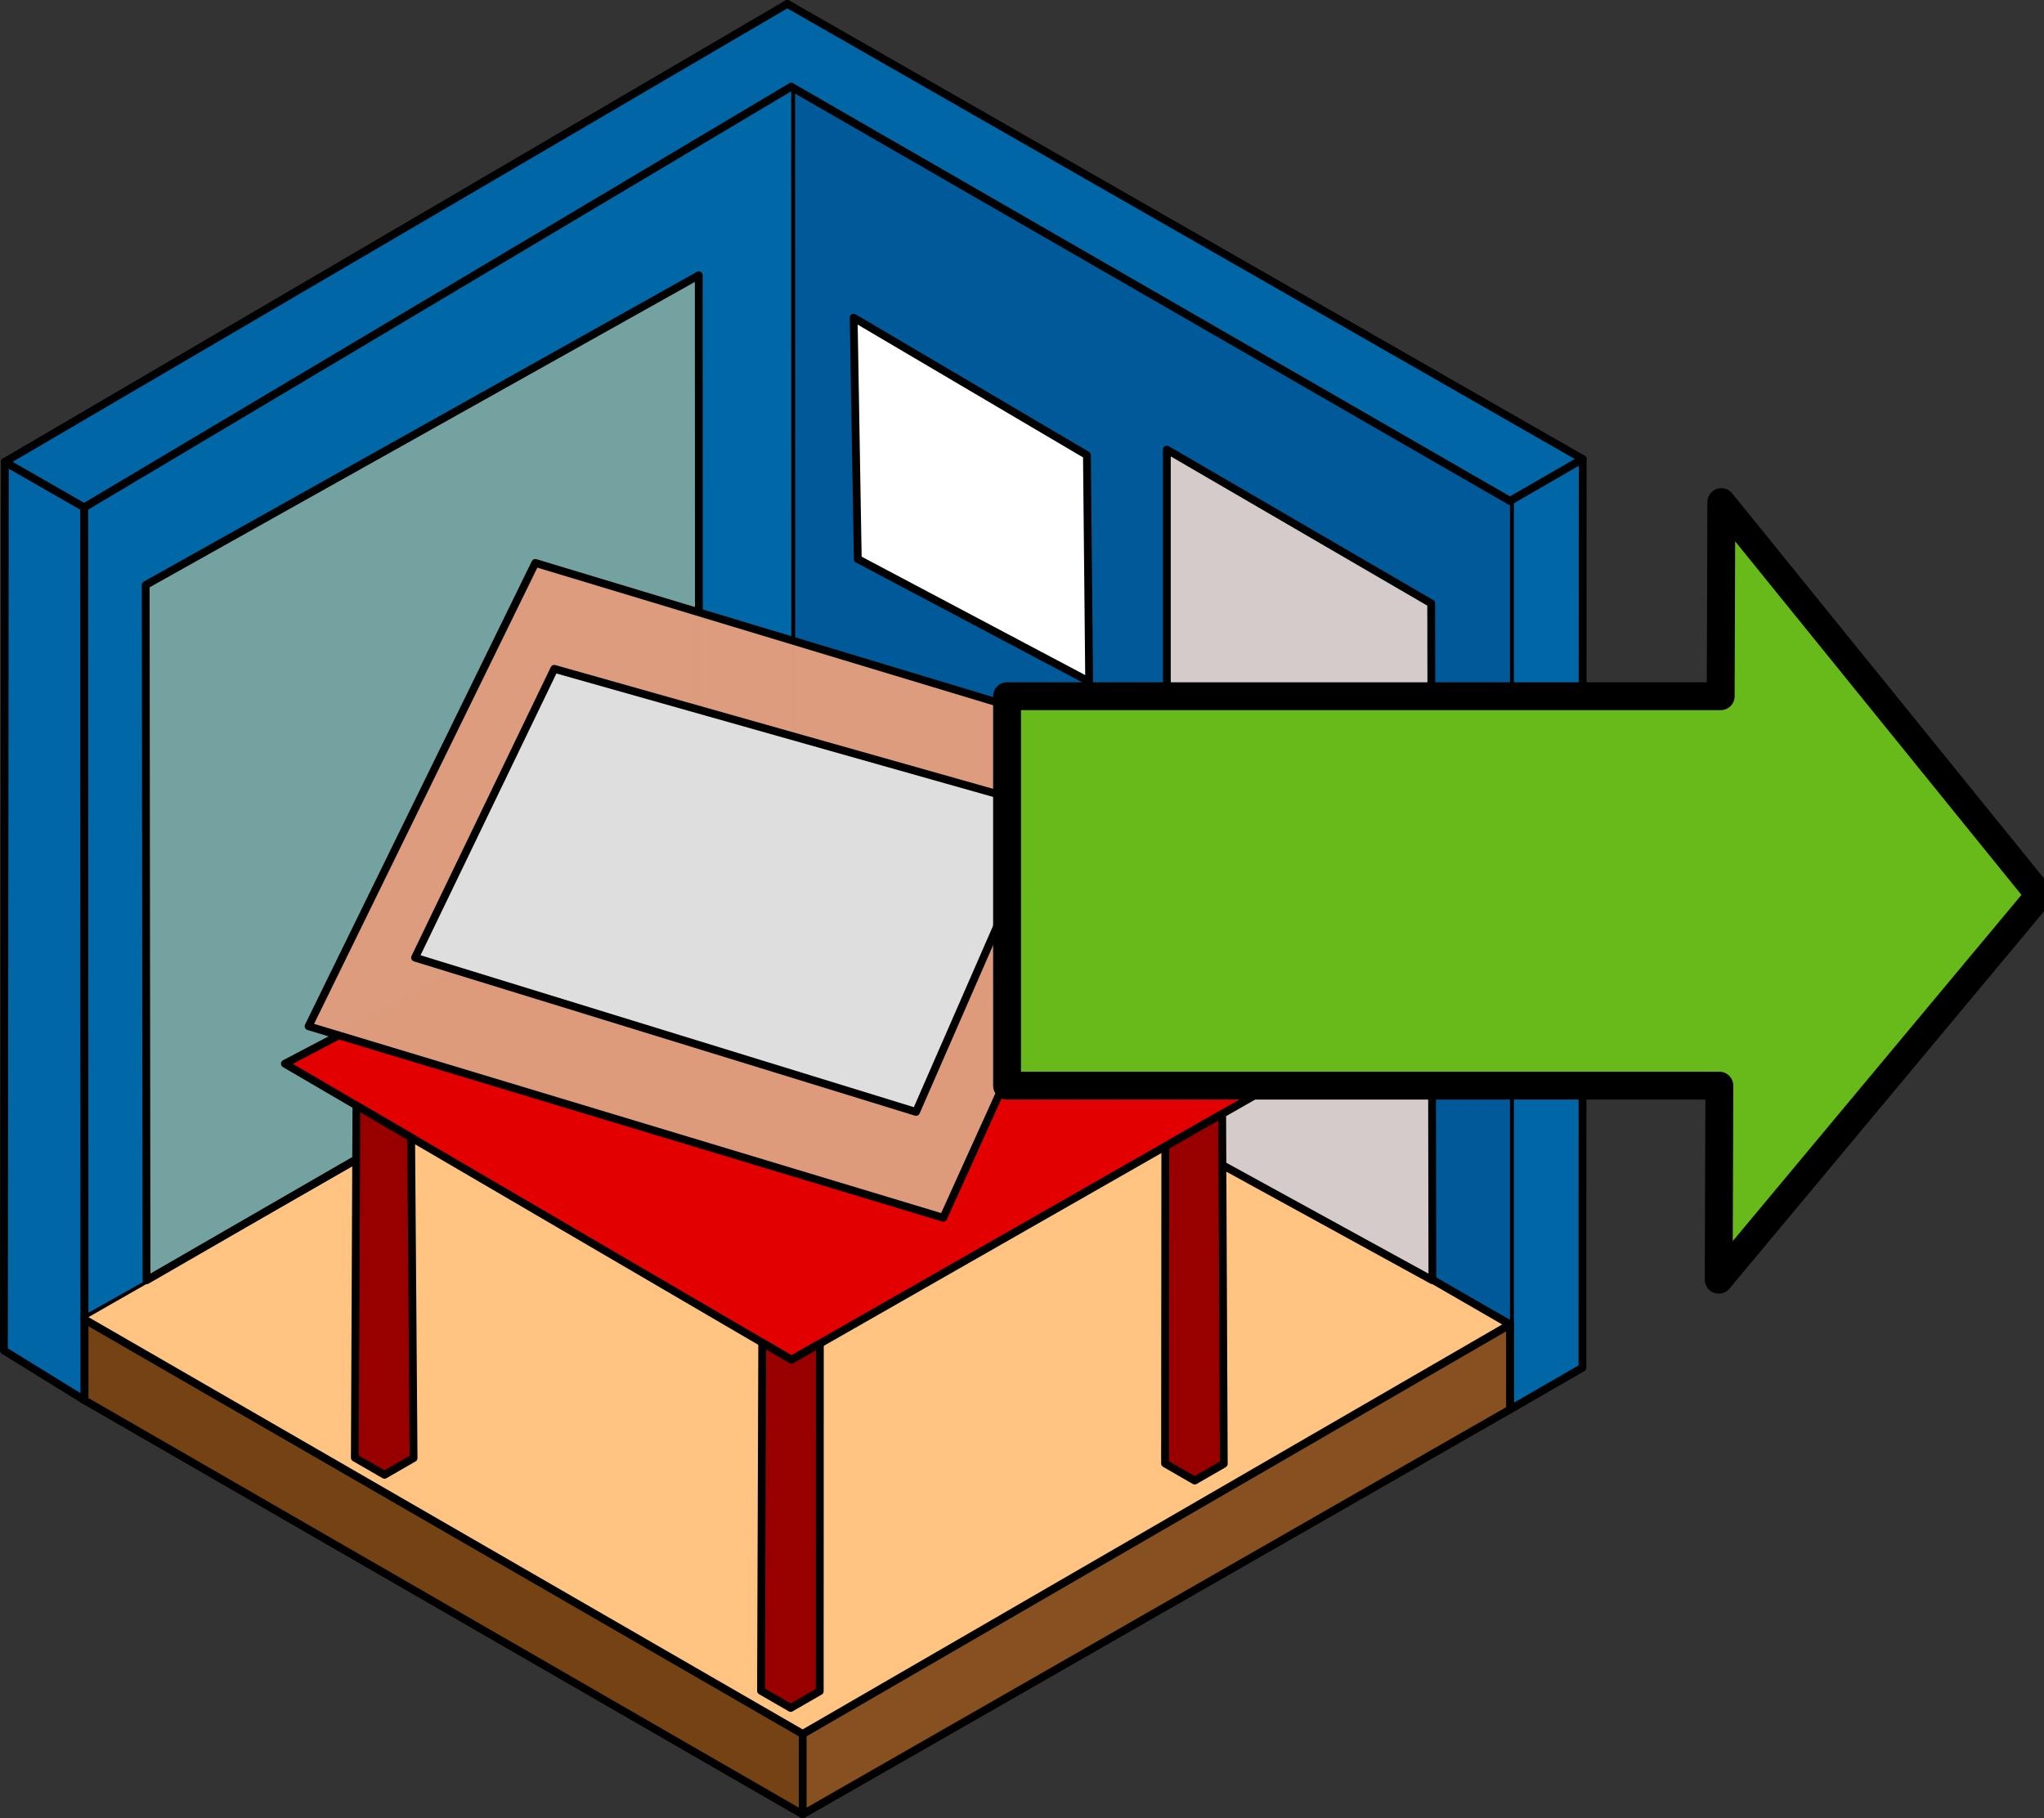
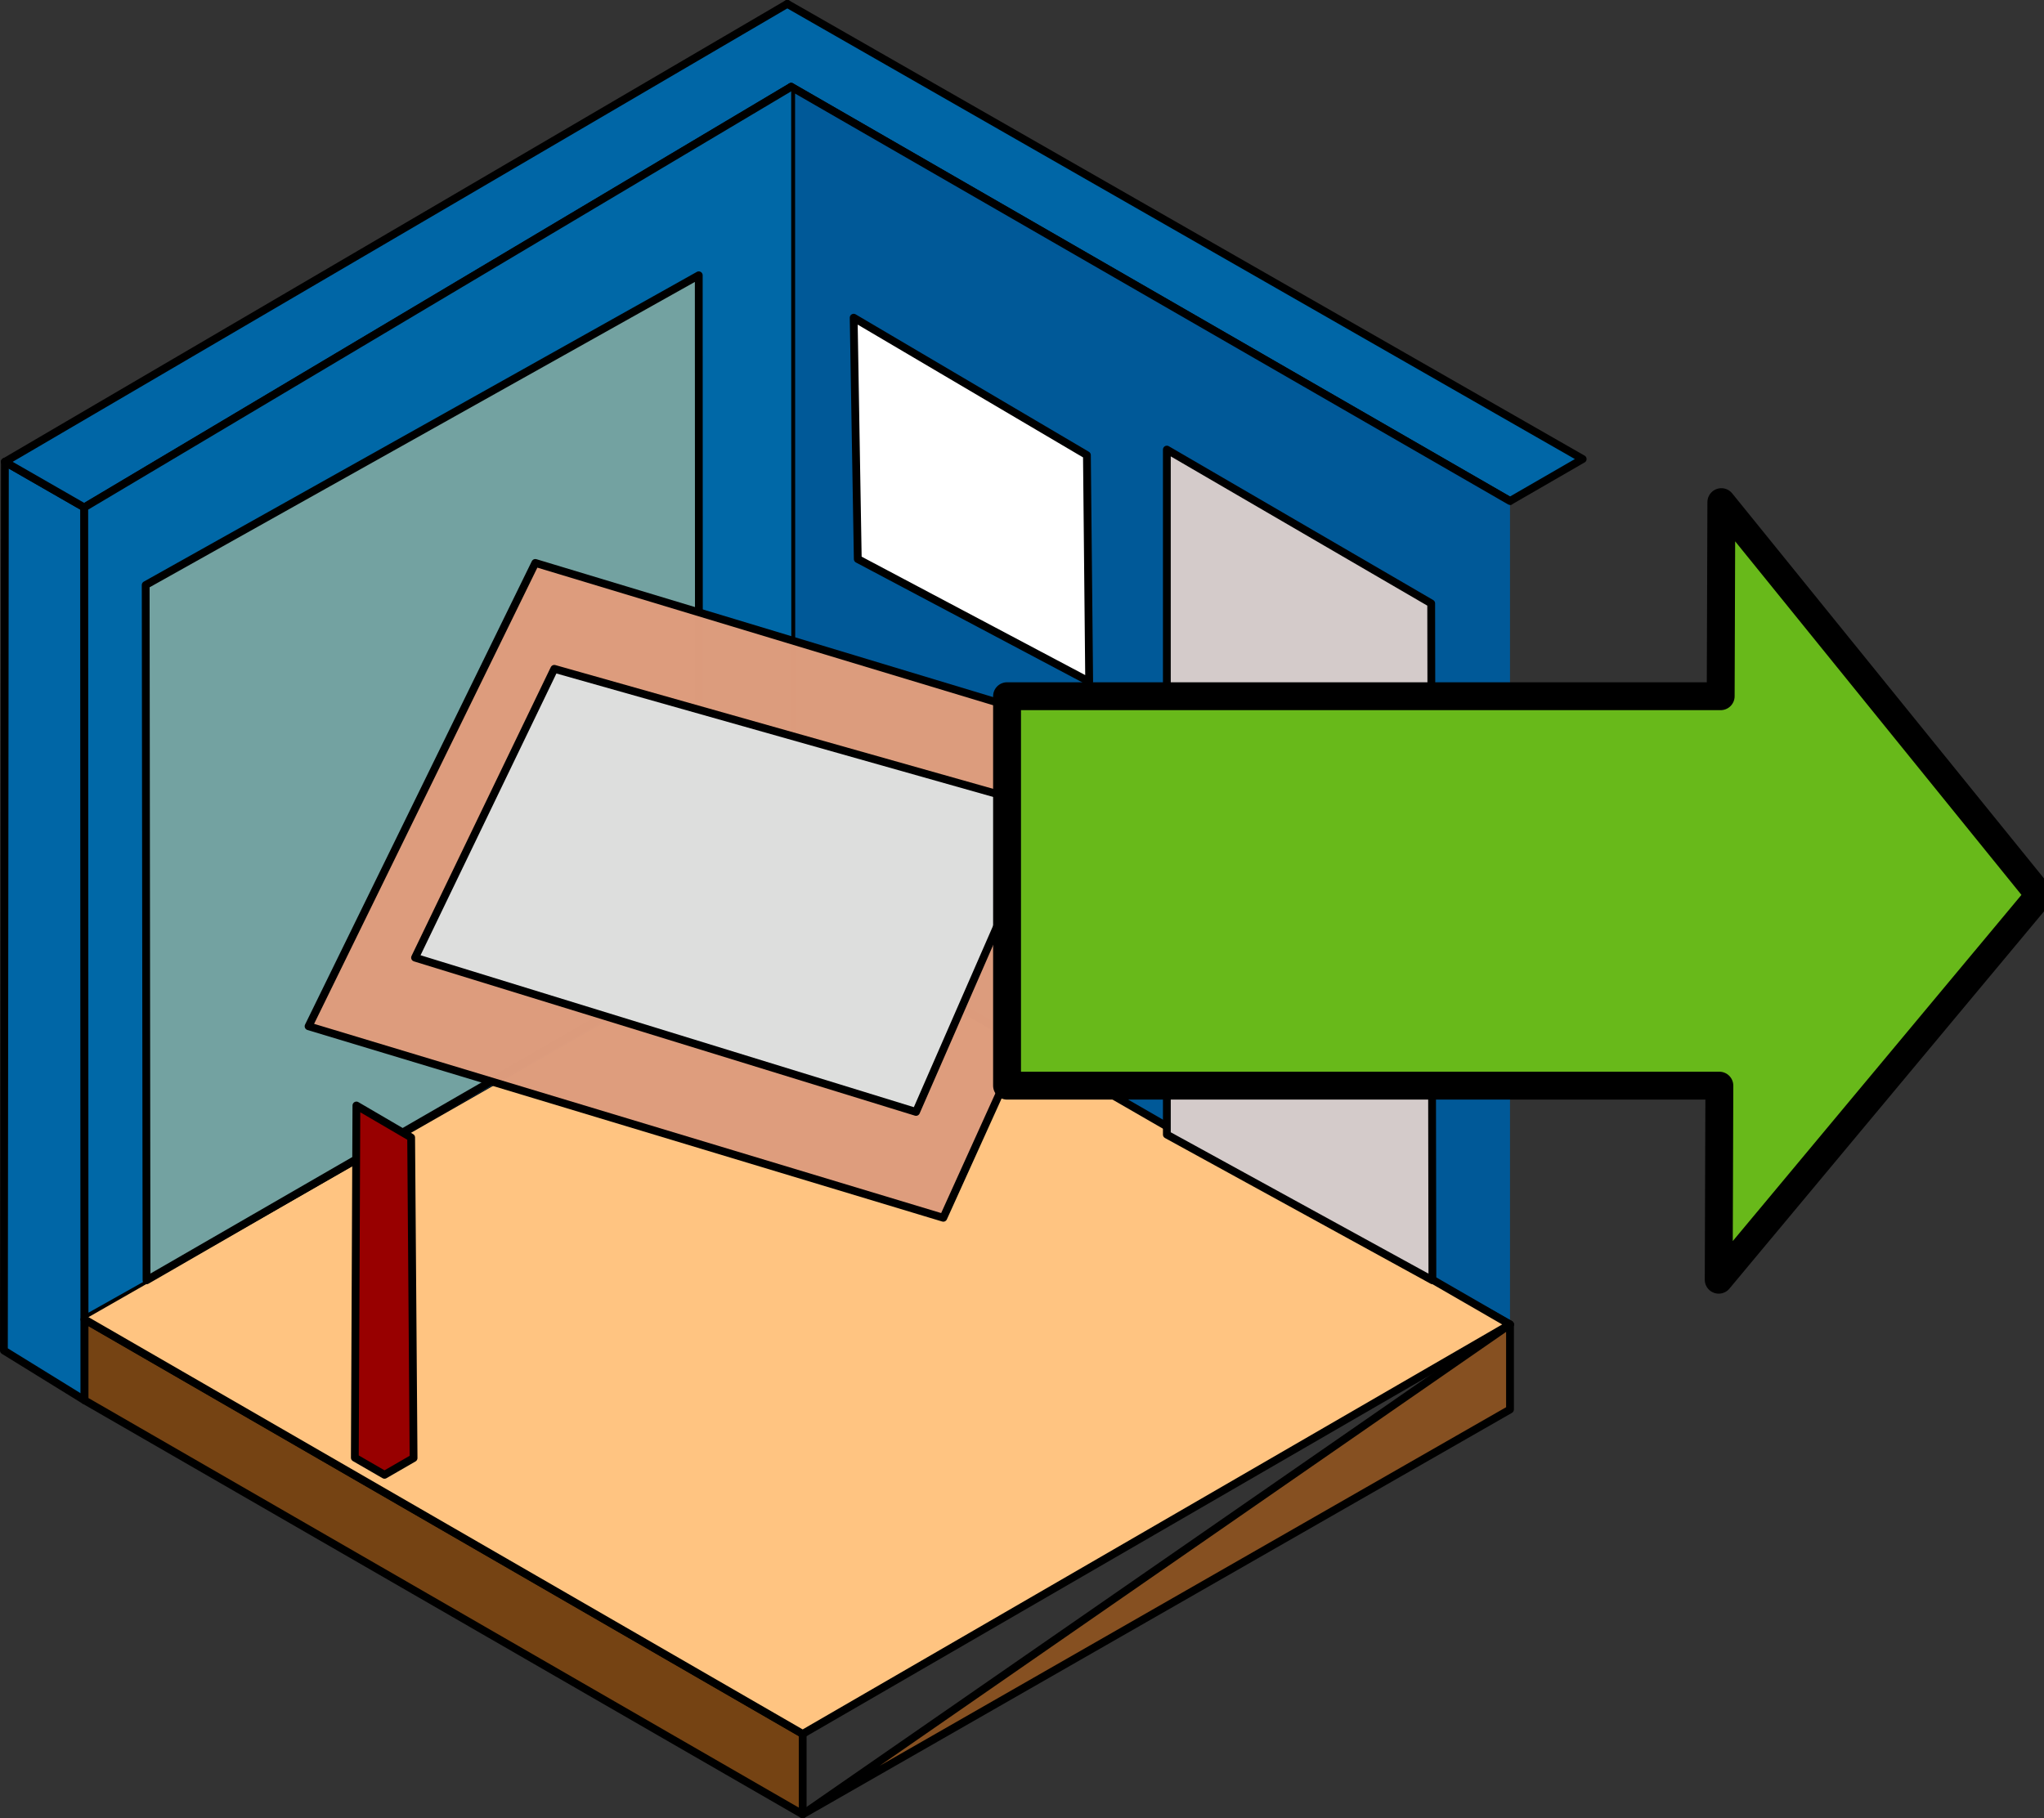
<svg xmlns="http://www.w3.org/2000/svg" xmlns:ns1="http://www.inkscape.org/namespaces/inkscape" xmlns:ns2="http://sodipodi.sourceforge.net/DTD/sodipodi-0.dtd" width="183.268mm" height="163.06mm" viewBox="0 0 183.268 163.06" version="1.1" id="svg1" xml:space="preserve" ns1:version="1.3.1 (9b9bdc1480, 2023-11-25, custom)" ns2:docname="SH3D_Import.svg">
  <rect x="0" y="0" width="183.268" height="163.06" fill="#333333" stroke="none" />
  <ns2:namedview id="namedview1" pagecolor="#ffffff" bordercolor="#999999" borderopacity="1" ns1:showpageshadow="2" ns1:pageopacity="0" ns1:pagecheckerboard="true" ns1:deskcolor="#d1d1d1" ns1:document-units="mm" ns1:zoom="0.38306678" ns1:cx="-244.08277" ns1:cy="375.91357" ns1:current-layer="layer1" showgrid="false" />
  <defs id="defs1">
    <linearGradient id="swatch1" ns1:swatch="solid">
      <stop style="stop-color:#00ff00;stop-opacity:0;" offset="0" id="stop1" />
    </linearGradient>
    <ns1:perspective ns2:type="inkscape:persp3d" ns1:vp_x="-37.942476 : 15.017479 : 1" ns1:vp_y="0 : 968.5071 : 0" ns1:vp_z="245.85963 : 15.234499 : 1" ns1:persp3d-origin="105.00001 : -35.963379 : 1" id="perspective1" />
  </defs>
  <g ns1:label="Layer 1" ns1:groupmode="layer" id="layer1" transform="translate(-33.53,-65.831)">
    <path style="fill:#0066a6;fill-opacity:1;stroke:#000000;stroke-width:0.7;stroke-linecap:round;stroke-linejoin:round;stroke-miterlimit:0;stroke-dasharray:none;stroke-opacity:1" d="m 33.969,107.248 7.117,4.087 0.026,80.071 -7.232,-4.464 z" id="path35" ns2:nodetypes="ccccc" />
    <path style="fill:#0066a6;fill-opacity:1;stroke:#000000;stroke-width:0.7;stroke-linecap:round;stroke-linejoin:round;stroke-miterlimit:0;stroke-dasharray:none;stroke-opacity:1" d="m 33.969,107.248 7.117,4.087 63.383,-37.72 64.451,37.145 6.517,-3.763 -71.318,-40.817" id="path36" ns2:nodetypes="cccccc" />
-     <path style="display:inline;fill:#0066a6;fill-opacity:1;stroke:#000000;stroke-width:0.7;stroke-linecap:round;stroke-linejoin:round;stroke-miterlimit:0;stroke-dasharray:none;stroke-opacity:1" d="m 175.436,106.998 -6.517,3.763 v 81.47 l 6.495,-3.75 c 0.022,-81.483 0.022,-81.483 0.022,-81.483 z" id="path37" ns2:nodetypes="cccc" />
    <path style="fill:#764414;fill-opacity:0.992;stroke:#000000;stroke-width:0.7;stroke-linecap:round;stroke-linejoin:round;stroke-miterlimit:0;stroke-dasharray:none;stroke-opacity:1" d="m 41.112,191.407 v -7.257 L 105.5,221.325 v 7.216 0 0 c -64.388,-37.135 0,0 0,0 z" id="path38" ns2:nodetypes="cccccc" />
-     <path style="fill:#865021;fill-opacity:1;stroke:#000000;stroke-width:0.7;stroke-linecap:round;stroke-linejoin:round;stroke-miterlimit:0;stroke-dasharray:none;stroke-opacity:1" d="m 168.919,184.605 v 7.626 L 105.5,228.541 v -7.216 z" id="path39" ns2:nodetypes="ccccc" />
+     <path style="fill:#865021;fill-opacity:1;stroke:#000000;stroke-width:0.7;stroke-linecap:round;stroke-linejoin:round;stroke-miterlimit:0;stroke-dasharray:none;stroke-opacity:1" d="m 168.919,184.605 v 7.626 L 105.5,228.541 z" id="path39" ns2:nodetypes="ccccc" />
    <path style="display:inline;fill:#005998;fill-opacity:1;stroke:#000000;stroke-width:0.7;stroke-linecap:round;stroke-linejoin:round;stroke-miterlimit:0;stroke-dasharray:none;stroke-opacity:1" d="M 168.919,110.761 104.468,73.616 104.486,148.5 168.919,184.605" id="path40" ns2:nodetypes="cccc" />
    <path style="display:inline;fill:#0068a7;fill-opacity:1;stroke:#000000;stroke-width:0.7;stroke-linecap:round;stroke-linejoin:round;stroke-miterlimit:0;stroke-dasharray:none;stroke-opacity:1" d="m 104.468,73.616 -63.383,37.72 0.026,72.815 L 104.486,148.5" id="path41" ns2:nodetypes="cccc" />
    <path style="display:inline;fill:#ffc481;fill-opacity:1;stroke:#000000;stroke-width:0.7;stroke-linecap:round;stroke-linejoin:round;stroke-miterlimit:0;stroke-dasharray:none;stroke-opacity:1" d="M 41.112,184.15 105.5,221.325 168.919,184.605 104.924,147.671" id="path42" ns2:nodetypes="cccc" />
    <path style="display:inline;fill:#d4cbca;fill-opacity:1;stroke:#000000;stroke-width:0.7;stroke-linecap:round;stroke-linejoin:round;stroke-miterlimit:0;stroke-dasharray:none;stroke-opacity:1" d="m 138.151,106.15 23.702,13.792 0.108,60.7 -23.809,-13.063 z" id="path43" />
    <path style="display:inline;fill:#95b29f;fill-opacity:0.773;stroke:#000000;stroke-width:0.7;stroke-linecap:round;stroke-linejoin:round;stroke-miterlimit:0;stroke-dasharray:none;stroke-opacity:1" d="m 46.593,118.295 49.589,-27.777 0.022,61.53 -49.536,28.6 z" id="path44" ns2:nodetypes="ccccc" />
-     <path style="fill:#e30000;fill-opacity:1;stroke:#000000;stroke-width:0.7;stroke-linecap:round;stroke-linejoin:round;stroke-miterlimit:0;stroke-dasharray:none;stroke-opacity:1" d="m 59.072,161.221 45.429,26.55 45.572,-26.023 -45.057,-24.656 z" id="path48" />
    <path style="display:inline;fill:#dd9c7d;fill-opacity:0.992;stroke:#000000;stroke-width:0.7;stroke-linecap:round;stroke-linejoin:round;stroke-miterlimit:0;stroke-dasharray:none;stroke-opacity:1" d="m 81.527,116.314 55.565,16.783 -18.984,41.943 -56.911,-17.176 z" id="path45" />
    <path style="display:inline;fill:#dddedd;fill-opacity:1;stroke:#000000;stroke-width:0.7;stroke-linecap:round;stroke-linejoin:round;stroke-miterlimit:0;stroke-dasharray:none;stroke-opacity:1" d="M 83.23,125.811 127.543,138.34 115.663,165.546 70.745,151.71 Z" id="path46" />
    <path style="display:inline;fill:#ffffff;fill-opacity:1;stroke:#000000;stroke-width:0.7;stroke-linecap:round;stroke-linejoin:round;stroke-miterlimit:0;stroke-dasharray:none;stroke-opacity:1" d="m 110.071,94.322 20.914,12.326 0.202,20.308 -20.748,-10.992 z" id="path47" ns2:nodetypes="ccccc" />
-     <path style="fill:#980000;fill-opacity:1;stroke:#000000;stroke-width:0.7;stroke-linecap:round;stroke-linejoin:round;stroke-miterlimit:0;stroke-dasharray:none;stroke-opacity:1" d="m 101.764,217.46 2.661,1.536 2.605,-1.504 0.01,-31.171 -2.539,1.45 -2.629,-1.536 z" id="path49" ns2:nodetypes="ccccccc" />
-     <path style="fill:#980000;fill-opacity:1;stroke:#000000;stroke-width:0.7;stroke-linecap:round;stroke-linejoin:round;stroke-miterlimit:0;stroke-dasharray:none;stroke-opacity:1" d="m 137.99,197.071 2.661,1.536 2.605,-1.504 -0.142,-31.382 -2.413,1.378 -2.687,1.534 z" id="path50" ns2:nodetypes="ccccccc" />
    <path style="fill:#980000;fill-opacity:1;stroke:#000000;stroke-width:0.7;stroke-linecap:round;stroke-linejoin:round;stroke-miterlimit:0;stroke-dasharray:none;stroke-opacity:1" d="m 65.345,196.554 2.661,1.536 2.605,-1.504 -0.217,-28.748 -2.491,-1.456 -2.417,-1.412 z" id="path51" ns2:nodetypes="ccccccc" />
    <path style="fill:#000000;fill-opacity:0;stroke:#000000;stroke-width:0.7;stroke-linecap:round;stroke-linejoin:round;stroke-miterlimit:0;stroke-dasharray:none;stroke-opacity:1" d="M 33.969,107.248 104.118,66.181" id="path52" />
    <path id="rect1" style="fill:#68b91a;fill-opacity:1;stroke:#000000;stroke-width:2.5;stroke-linecap:round;stroke-linejoin:round;stroke-miterlimit:0;stroke-dasharray:none;stroke-opacity:1" d="m 123.824,163.19 h 63.867 l -0.059,17.404 28.762,-34.5 -28.525,-35.232 -0.059,17.404 h -63.986 z" />
  </g>
</svg>